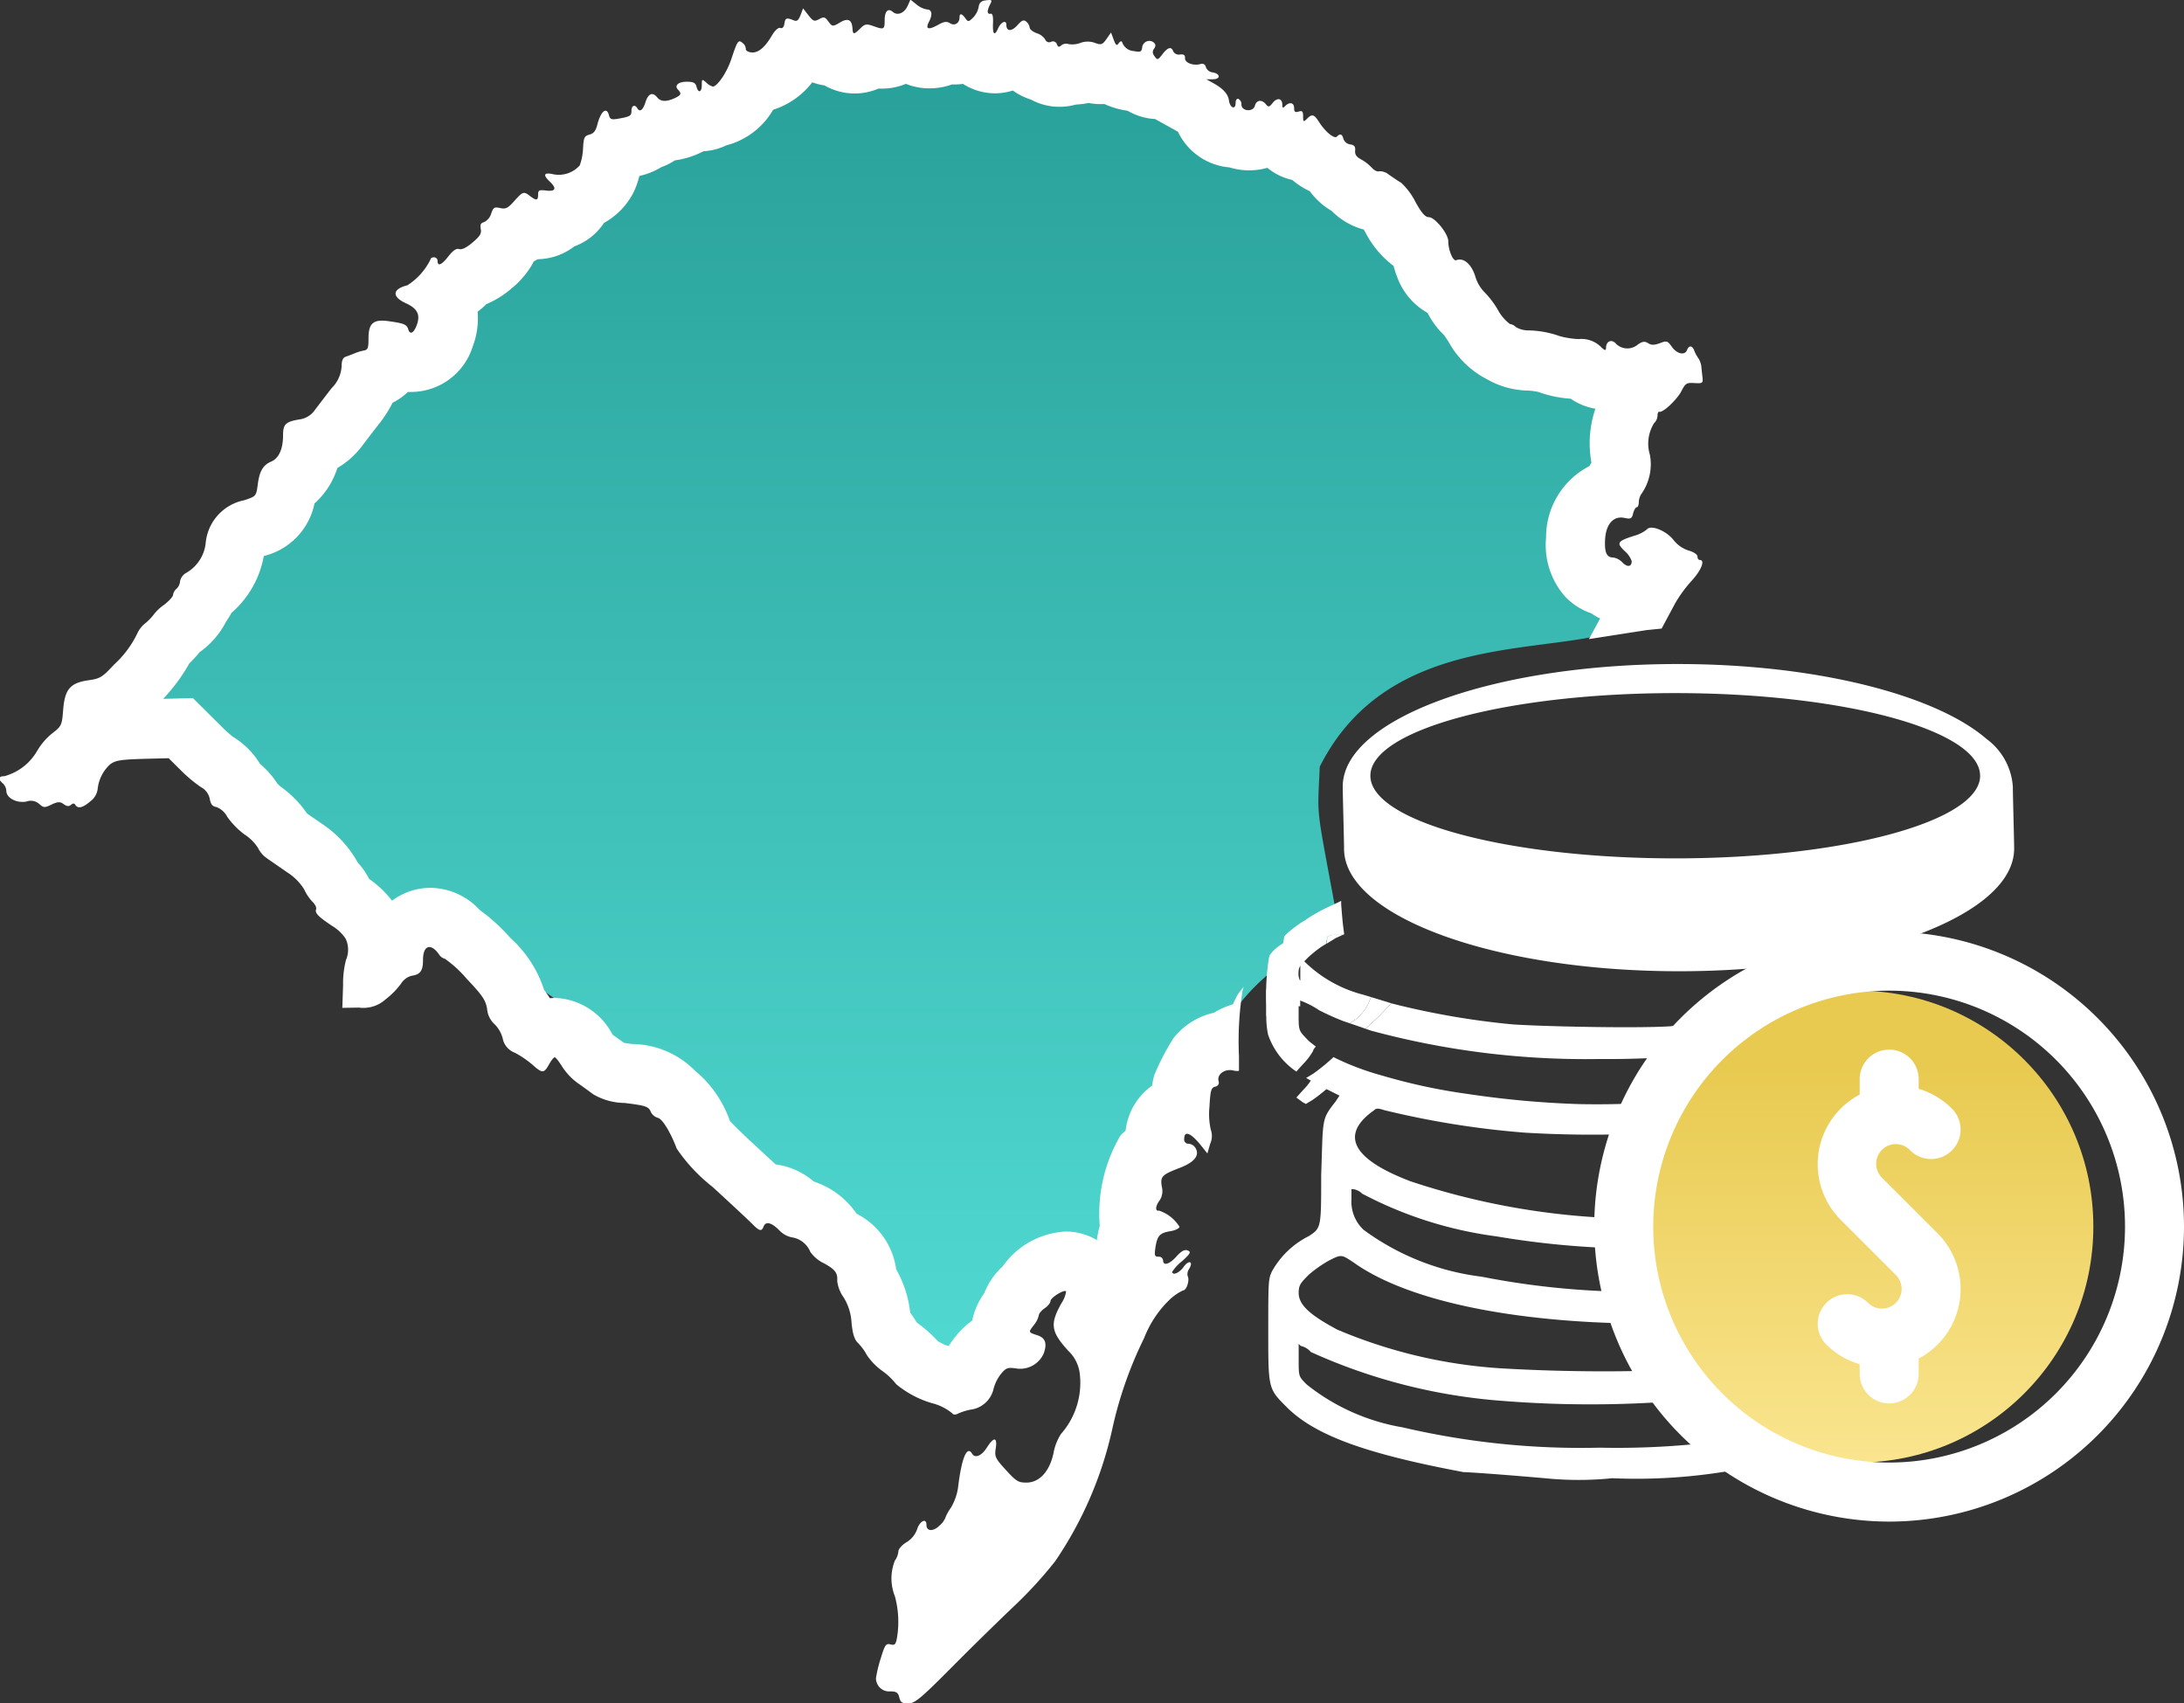
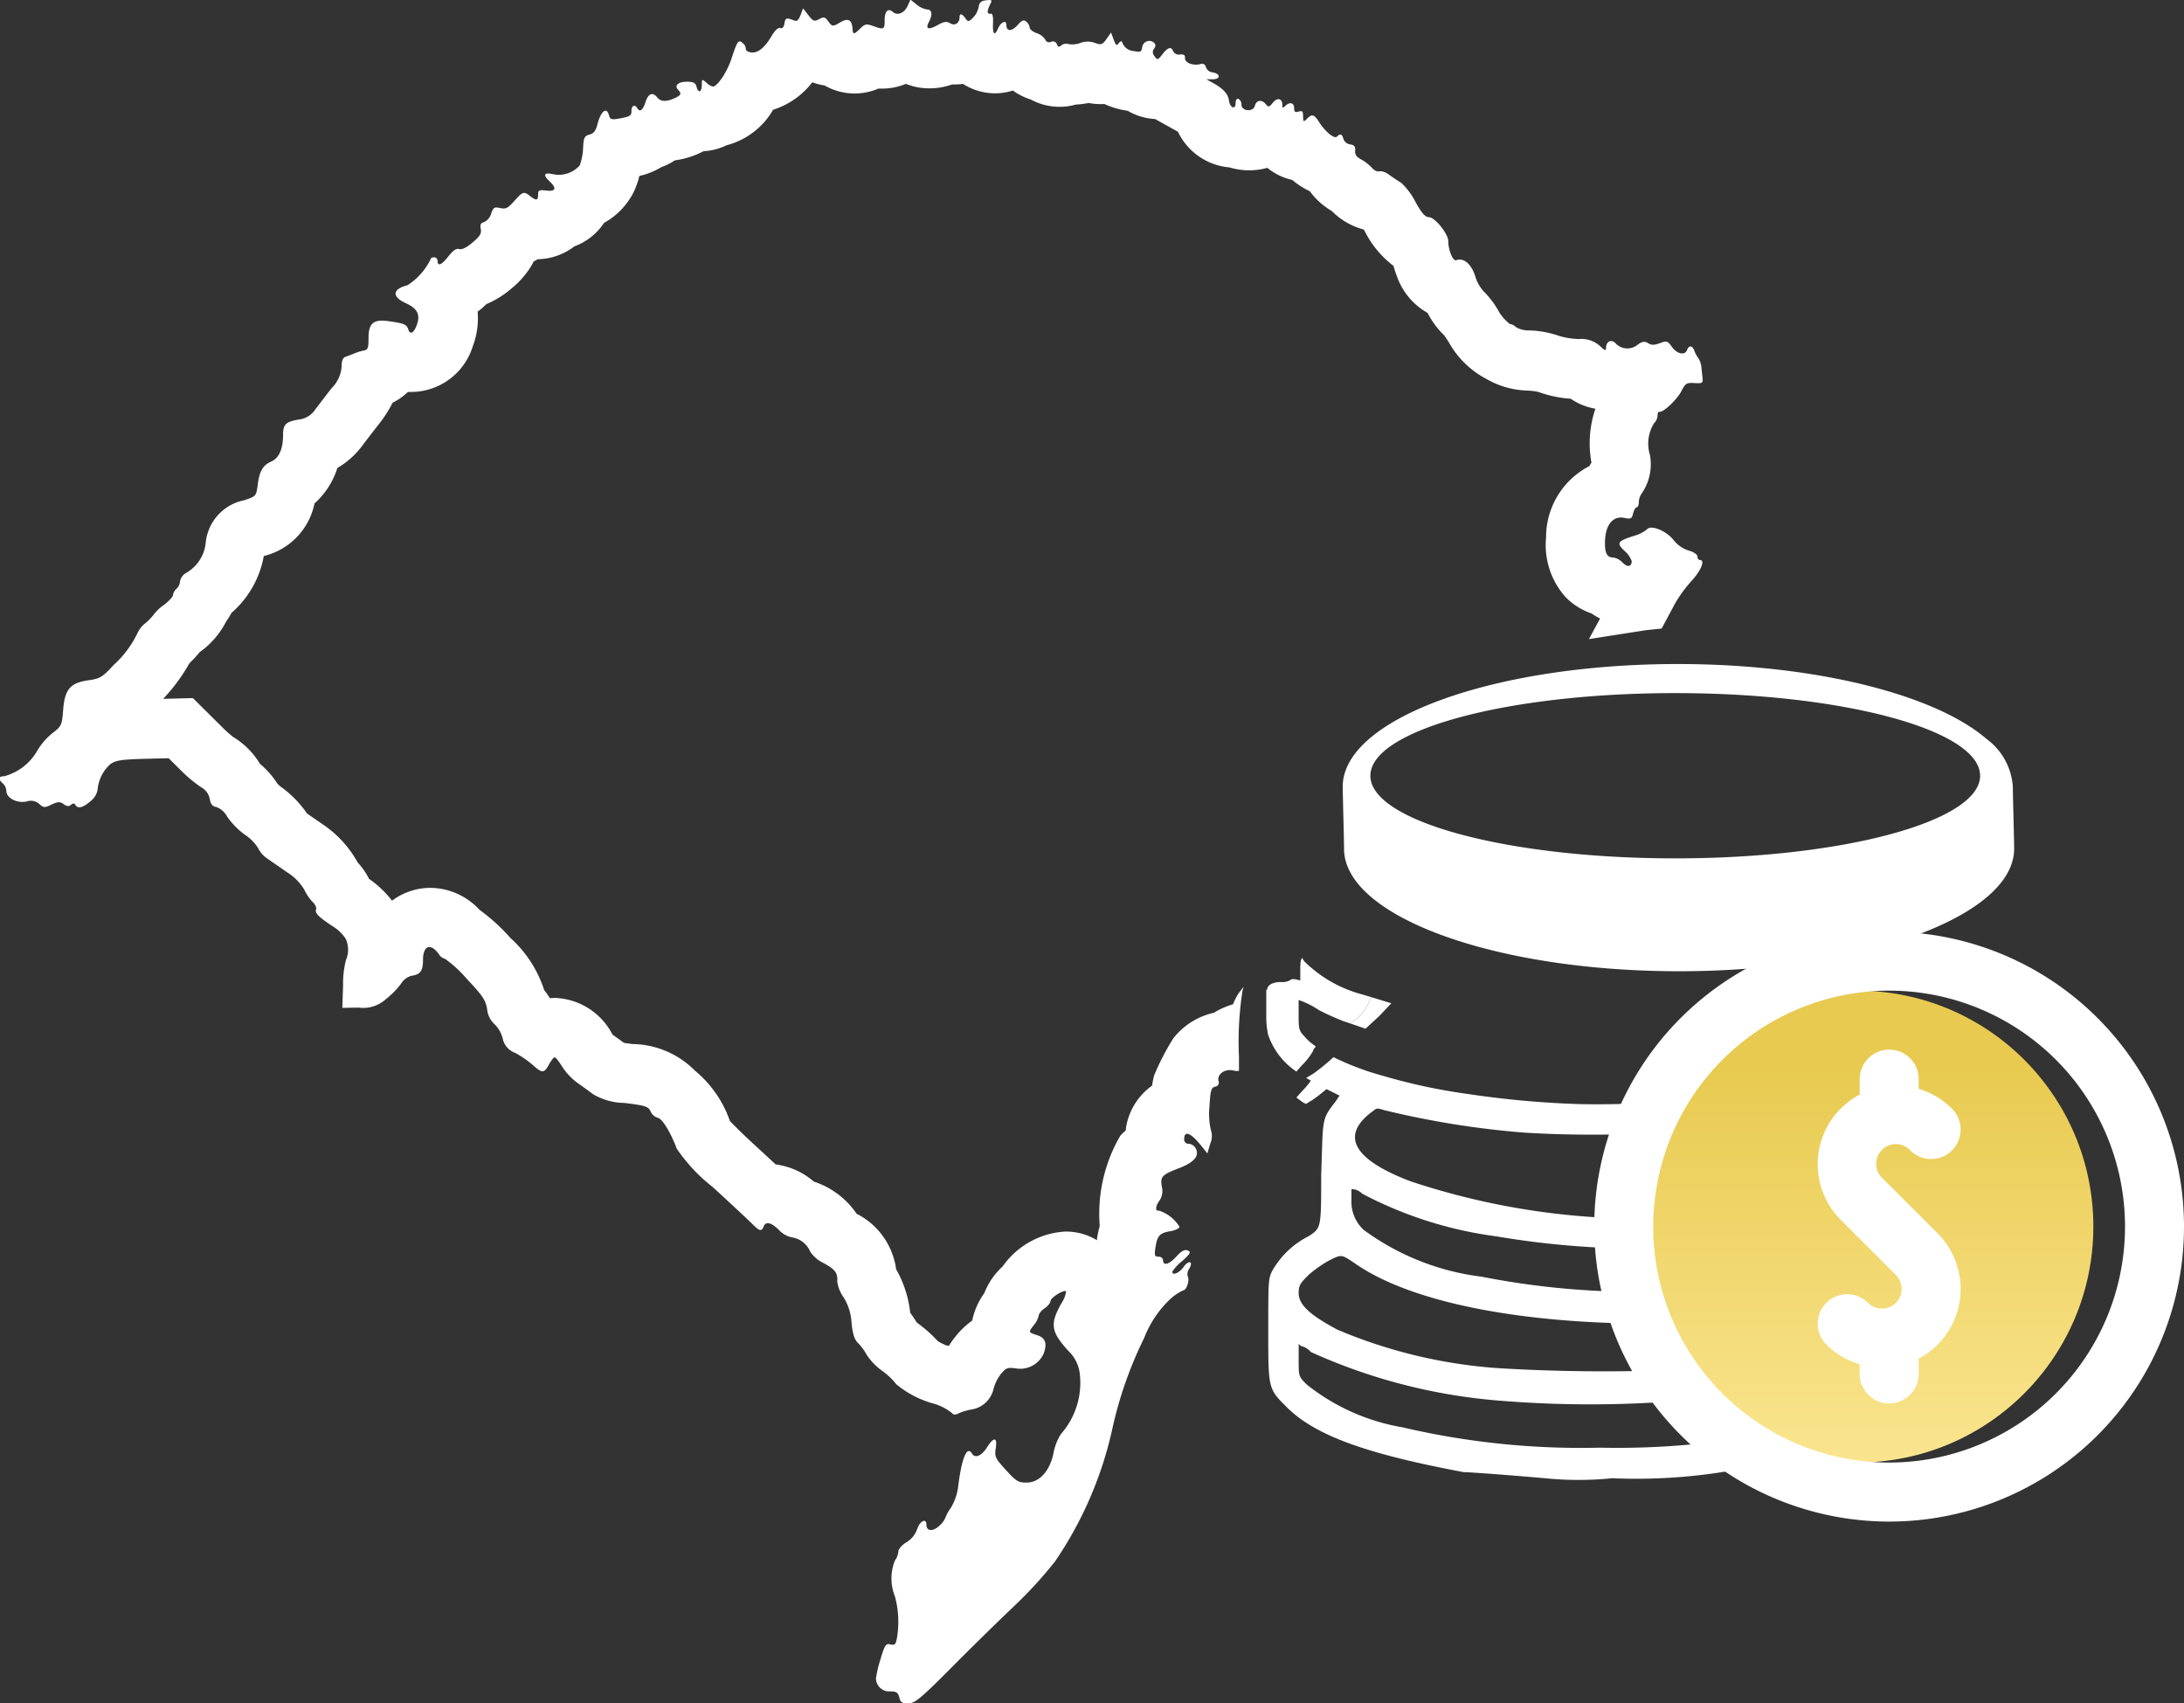
<svg xmlns="http://www.w3.org/2000/svg" width="48.615" height="37.901" viewBox="0 0 48.615 37.901">
  <rect x="0" y="0" width="48.615" height="37.901" fill="#333333" stroke="none" />
  <defs>
    <linearGradient id="linear-gradient" x1="0.5" x2="0.5" y2="1" gradientUnits="objectBoundingBox">
      <stop offset="0" stop-color="#269d96" />
      <stop offset="1" stop-color="#53ddd5" />
    </linearGradient>
    <linearGradient id="linear-gradient-2" y1="0.159" x2="0" y2="1" gradientUnits="objectBoundingBox">
      <stop offset="0" stop-color="#e8ca50" />
      <stop offset="1" stop-color="#fae58f" />
    </linearGradient>
  </defs>
  <g id="Grupo_3012" data-name="Grupo 3012" transform="translate(4330.613 282.661)">
    <g id="Grupo_2999" data-name="Grupo 2999" transform="translate(-4330.613 -282.661)">
-       <path id="Ellipse_9" data-name="Ellipse 9" d="M39.4,14.479c-.849-.627-1.3,3.156-.142,4.778-1.541.621-5.154-.008-6.7,3.065-.054,1.273-.1.7.453,3.738-3.245,1.135-3.191,3.953-5.168,7.855-.853-.325-1.3-1.287-2.057.377-1.465,3.2-2.734,1.09-3.034,0-2.4-2.306-5.624-6.4-9.675-8.232-4.66-2.111-3.228-1.819-6.574-4.938a49.8,49.8,0,0,1,7.7-9.956C15.672,9.643,16.809,7.72,18.9,7.72c4.149-1.968,6.754-2.743,12.768.97,1.627,1,1.8,1.81,4.824,4.165C38.1,14.1,39.249,13.118,39.4,14.479Z" transform="translate(-3.181 -5.259)" fill="url(#linear-gradient)" />
      <g id="Grupo_3000" data-name="Grupo 3000" transform="translate(28.184 21.317)">
        <path id="Caminho_8166" data-name="Caminho 8166" d="M37.73,51.516l.026-.058.046.075a2.885,2.885,0,0,0,1.289.739l.2.06-.046.114a1.018,1.018,0,0,1-.3.388l-.128.081-.146-.05a5.741,5.741,0,0,1-.538-.242,1.888,1.888,0,0,0-.453-.226v.317c0,.317,0,.362.136.5a1.188,1.188,0,0,0,.118.119l.129.1-.034.04a.134.134,0,0,0-.028.059,1.421,1.421,0,0,1-.231.3l-.141.158-.057-.041A1.615,1.615,0,0,1,37,53.167a1.9,1.9,0,0,1-.04-.424l0-.57.023-.015c0-.094.126-.161.3-.161a.364.364,0,0,0,.209-.041c.014-.023.07-.031.125-.018l.1.023V51.7A1.075,1.075,0,0,1,37.73,51.516Z" transform="translate(-36.957 -51.459)" fill="#fff" fill-rule="evenodd" />
      </g>
      <g id="Grupo_3001" data-name="Grupo 3001" transform="translate(29.523 20.805)">
-         <path id="Caminho_8167" data-name="Caminho 8167" d="M38.042,51.184l-.164.076-.2.124.026-.158a.328.328,0,0,1,.2-.041Z" transform="translate(-37.676 -51.184)" fill="#fff" fill-rule="evenodd" />
-       </g>
+         </g>
      <g id="Grupo_3002" data-name="Grupo 3002" transform="translate(30.395 22.329)">
-         <path id="Caminho_8168" data-name="Caminho 8168" d="M47.11,52.7a.34.34,0,0,1-.22.268,20.561,20.561,0,0,1-3.532.272,18.315,18.315,0,0,1-5.088-.63l-.126-.043.308-.283L38.718,52l.038.011a17.535,17.535,0,0,0,2.655.458c.634.045,2.672.091,3.487.045.5-.045.77-.091,1.766-.226.181,0,.226,0,.317.091a.34.34,0,0,1,.129.321Z" transform="translate(-38.143 -52.001)" fill="#fff" fill-rule="evenodd" />
-       </g>
+         </g>
      <g id="Grupo_3003" data-name="Grupo 3003" transform="translate(28.227 23.522)">
        <path id="Caminho_8169" data-name="Caminho 8169" d="M38.883,55.585h-.046v.226a.854.854,0,0,0,.272.679,5.58,5.58,0,0,0,2.627,1.042,17.908,17.908,0,0,0,4.3.317c1.042,0,1.087,0,1.177.091a.376.376,0,0,1,.091.362c-.091.226-.136.226-1.4.272-3.17.045-5.752-.453-7.02-1.359-.272-.181-.272-.181-.543-.045a2.749,2.749,0,0,0-.453.317c-.181.182-.226.227-.226.408,0,.272.272.5.86.815a11.126,11.126,0,0,0,3.623.86,39.288,39.288,0,0,0,4.619,0c1.087-.181,1.132-.181,1.268-.045.226.226.045.543-.317.589a1.02,1.02,0,0,1-.317.045,24.722,24.722,0,0,1-5.208.136,12.575,12.575,0,0,1-4.257-1.087.414.414,0,0,0-.226-.136l-.045-.045v.363c0,.362,0,.362.181.543a4.67,4.67,0,0,0,2.129.951,17.46,17.46,0,0,0,4.393.453,17.973,17.973,0,0,0,4.212-.408c.272-.045.362-.045.5.045a.354.354,0,0,1,0,.5,6.226,6.226,0,0,1-1.721.362,12.411,12.411,0,0,1-2.717.181,7.379,7.379,0,0,1-1.494,0c-1.042-.091-1.721-.136-1.812-.136-2.174-.408-3.306-.815-3.94-1.449-.408-.408-.408-.408-.408-1.676,0-1.132,0-1.178.091-1.359a1.927,1.927,0,0,1,.815-.77c.272-.181.272-.181.272-1.359.045-1.268,0-1.223.317-1.63l.091-.136-.362-.181-.381-.211.164-.1a4.529,4.529,0,0,0,.438-.358l.009-.007.021.012a6,6,0,0,0,1.064.4,12.877,12.877,0,0,0,1.9.408,21.19,21.19,0,0,0,2.491.226,19.456,19.456,0,0,0,2.717-.136c.362,0,.408,0,.5.091.091.045.091.136.091.272,0,.181-.091.317-.408.317a25.172,25.172,0,0,1-4.121.091,19.66,19.66,0,0,1-3.125-.5c-.136-.045-.181-.045-.226,0-.77.543-.5,1.087.815,1.585a16.238,16.238,0,0,0,5.8.815c.77-.045.77-.045.906.091.181.181.181.272,0,.453-.136.136-.136.136-1.359.136a19.288,19.288,0,0,1-3.442-.272,8.861,8.861,0,0,1-2.989-.951A.343.343,0,0,0,38.883,55.585Z" transform="translate(-36.981 -52.641)" fill="#fff" fill-rule="evenodd" />
      </g>
      <g id="Grupo_3004" data-name="Grupo 3004" transform="translate(0 0)">
        <path id="Caminho_8170" data-name="Caminho 8170" d="M57.46,47.729c.1.1.131.107.131.043,0-.155.128-.209.224-.094a.36.36,0,0,0,.486.015c.1-.07.154-.076.228-.029s.136.044.26,0c.154-.06.173-.054.27.083.114.16.29.195.337.067.04-.108.119-.1.159.013a.729.729,0,0,0,.09.169.437.437,0,0,1,.068.187c.006.062.018.172.026.246.014.123,0,.133-.18.122s-.2.007-.294.187-.406.478-.488.452c-.022-.007-.039.033-.039.088a.248.248,0,0,1-.077.166.859.859,0,0,0-.092.707,1.146,1.146,0,0,1-.177.848.361.361,0,0,0-.071.2c0,.064-.021.116-.046.116s-.061.061-.08.136c-.029.12-.053.132-.2.1-.243-.047-.409.145-.425.492-.014.284.038.391.186.391a.357.357,0,0,1,.2.109c.11.113.207.1.207-.029a.529.529,0,0,0-.16-.228c-.185-.177-.16-.216.212-.335a.793.793,0,0,0,.287-.143c.084-.11.432.029.593.237a.693.693,0,0,0,.332.232c.112.031.2.088.2.133s.023.078.052.078c.124,0,.034.229-.185.467a2.965,2.965,0,0,0-.365.5l-.3.56-.336.034-1.282.2.248-.458a1.554,1.554,0,0,1-.194-.115,1.447,1.447,0,0,1-.584-.373,1.737,1.737,0,0,1-.424-1.316,1.78,1.78,0,0,1,.964-1.588q.022-.039.046-.077a2.387,2.387,0,0,1,.088-1.2,1.372,1.372,0,0,1-.551-.223,2.561,2.561,0,0,1-.717-.15,1.412,1.412,0,0,0-.246-.031,1.909,1.909,0,0,1-.9-.252,2.043,2.043,0,0,1-.851-.827c-.04-.064-.08-.118-.1-.15a1.87,1.87,0,0,1-.371-.5,1.5,1.5,0,0,1-.679-.806,2.129,2.129,0,0,1-.078-.239,2.2,2.2,0,0,1-.64-.771l-.023-.039a1.554,1.554,0,0,1-.714-.414,1.592,1.592,0,0,1-.487-.438,1.779,1.779,0,0,1-.392-.252,1.316,1.316,0,0,1-.553-.269,1.5,1.5,0,0,1-.845-.01,1.4,1.4,0,0,1-1.145-.793l-.509-.283a1.341,1.341,0,0,1-.609-.183l-.1-.017a1.872,1.872,0,0,1-.42-.134,1.456,1.456,0,0,1-.351-.023,1.97,1.97,0,0,1-.283.035,1.356,1.356,0,0,1-.365.05,1.333,1.333,0,0,1-.638-.162,1.385,1.385,0,0,1-.4-.2,1.355,1.355,0,0,1-.394.062,1.338,1.338,0,0,1-.717-.21,1.437,1.437,0,0,1-.241.012,1.5,1.5,0,0,1-.5.087,1.377,1.377,0,0,1-.529-.1,1.379,1.379,0,0,1-.532.106l-.08,0a1.345,1.345,0,0,1-1.2-.071,1.309,1.309,0,0,1-.272-.069,1.78,1.78,0,0,1-.872.611,1.69,1.69,0,0,1-1.039.791,1.365,1.365,0,0,1-.509.132l-.068.033a1.915,1.915,0,0,1-.571.17,1.358,1.358,0,0,1-.3.15l-.021.013a1.646,1.646,0,0,1-.469.184,1.833,1.833,0,0,1-.132.37,1.616,1.616,0,0,1-.655.675,1.351,1.351,0,0,1-.66.522,1.375,1.375,0,0,1-.814.286q-.043.025-.09.048-.026.053-.057.105a1.973,1.973,0,0,1-.441.5,2.1,2.1,0,0,1-.556.346,1.784,1.784,0,0,1-.195.168,1.756,1.756,0,0,1-.11.776A1.44,1.44,0,0,1,31,48.749l-.078,0a1.4,1.4,0,0,1-.341.24,2.775,2.775,0,0,1-.312.484c-.116.149-.277.358-.351.456a1.876,1.876,0,0,1-.566.512,1.782,1.782,0,0,1-.509.789A1.515,1.515,0,0,1,27.714,52.4a2.187,2.187,0,0,1-.721,1.267,1.566,1.566,0,0,1-.116.189,1.894,1.894,0,0,1-.577.674l-.006,0a2.59,2.59,0,0,1-.237.258,3.928,3.928,0,0,1-.584.791l.663-.017.668.663a2.62,2.62,0,0,0,.225.2,1.768,1.768,0,0,1,.6.6,1.946,1.946,0,0,1,.385.437.745.745,0,0,0,.073.069,2.4,2.4,0,0,1,.59.6l.329.227a2.469,2.469,0,0,1,.8.865,1.588,1.588,0,0,1,.251.362,2.334,2.334,0,0,1,.512.486,1.427,1.427,0,0,1,.849-.286,1.507,1.507,0,0,1,1.1.491,4.152,4.152,0,0,1,.684.623,2.652,2.652,0,0,1,.752,1.158,1.926,1.926,0,0,1,.127.183c.038,0,.075-.005.11-.005H34.2a1.5,1.5,0,0,1,1.275.814l.007.007c.076.053.168.119.248.178.04.007.1.016.188.027a1.992,1.992,0,0,1,1.393.592,2.529,2.529,0,0,1,.778,1.119c.065.071.208.218.512.5.145.133.335.309.507.468a1.617,1.617,0,0,1,.849.382,1.846,1.846,0,0,1,.953.716,1.63,1.63,0,0,1,.88,1.237,2.46,2.46,0,0,1,.312.965,2.545,2.545,0,0,1,.142.212l.031.026a3.163,3.163,0,0,1,.448.4c.053.029.117.062.166.085l.073.017a1.977,1.977,0,0,1,.151-.212,1.8,1.8,0,0,1,.37-.352,1.6,1.6,0,0,1,.27-.613,1.582,1.582,0,0,1,.408-.593,1.828,1.828,0,0,1,1.4-.776,1.344,1.344,0,0,1,.7.193l0-.032a2.335,2.335,0,0,1,.061-.287,3.435,3.435,0,0,1,.46-2.01,1.522,1.522,0,0,1,.116-.111,1.418,1.418,0,0,1,.589-1,1.87,1.87,0,0,1,.048-.233,5.47,5.47,0,0,1,.427-.823,1.583,1.583,0,0,1,.9-.566,1.784,1.784,0,0,1,.426-.189,1.552,1.552,0,0,1,.123-.242l.114-.147-.025.087a7.332,7.332,0,0,0-.079,1.464l0,.314-.013.008a.374.374,0,0,1-.116-.011c-.189-.042-.364.085-.325.237a.092.092,0,0,1-.078.124c-.088.024-.105.085-.125.448a1.584,1.584,0,0,0,.03.51.415.415,0,0,1-.012.308l-.064.22-.14-.175c-.228-.285-.376-.343-.376-.148a.093.093,0,0,0,.1.107.2.2,0,0,1,.158.106c.085.163-.037.308-.364.434-.393.151-.43.19-.392.418a.377.377,0,0,1-.047.3c-.1.131-.105.251-.017.23a.845.845,0,0,1,.456.358c0,.037-.091.082-.2.1-.239.039-.295.1-.335.368-.026.173-.016.2.071.2a.093.093,0,0,1,.1.08c0,.132.141.091.3-.088.112-.123.18-.158.25-.13s.069.063-.125.235a1.015,1.015,0,0,0-.221.237c0,.094.157.029.253-.107.116-.163.225-.124.122.045a.2.2,0,0,0-.032.161c.049.081-.022.315-.1.316a1.124,1.124,0,0,0-.315.22,2.376,2.376,0,0,0-.554.841,8.845,8.845,0,0,0-.7,1.984,8.454,8.454,0,0,1-1.282,2.986,9.389,9.389,0,0,1-.905.989c-.316.3-.939.908-1.384,1.357-.708.712-.833.815-.979.815s-.174-.026-.2-.133-.065-.134-.2-.134a.294.294,0,0,1-.319-.294,2.874,2.874,0,0,1,.107-.444c.091-.3.116-.333.215-.308s.117,0,.144-.138a2.16,2.16,0,0,0-.045-.933,1.067,1.067,0,0,1,0-.794.412.412,0,0,0,.077-.2c0-.056.078-.146.179-.207a.551.551,0,0,0,.239-.292c.059-.183.207-.256.207-.1s.154.153.289.022a.479.479,0,0,0,.128-.165.992.992,0,0,1,.128-.235,1.219,1.219,0,0,0,.158-.443c.08-.667.2-.951.314-.758.065.108.211.047.326-.134.157-.248.239-.242.2.014-.029.185-.011.222.225.481s.281.281.46.281c.3,0,.533-.274.609-.7a1.211,1.211,0,0,1,.157-.381,1.722,1.722,0,0,0,.418-1.354.833.833,0,0,0-.257-.5c-.387-.429-.41-.593-.146-1.063a.607.607,0,0,0,.1-.258c-.046-.047-.348.142-.348.217,0,.04-.059.112-.13.16s-.13.12-.13.159a.53.53,0,0,1-.11.215c-.125.163-.127.159.084.228.174.058.216.185.134.407a.571.571,0,0,1-.61.33c-.192-.028-.229-.014-.345.128a.912.912,0,0,0-.165.347.6.6,0,0,1-.508.442,1.235,1.235,0,0,0-.272.085c-.06.032-.11.032-.13,0a1.14,1.14,0,0,0-.45-.228,2.229,2.229,0,0,1-.8-.422,1.485,1.485,0,0,0-.316-.3,1.4,1.4,0,0,1-.34-.351,1.15,1.15,0,0,0-.191-.262c-.085-.081-.123-.2-.149-.456a1.188,1.188,0,0,0-.182-.574.783.783,0,0,1-.137-.352c.014-.184-.046-.262-.3-.4a.765.765,0,0,1-.3-.254.528.528,0,0,0-.41-.321.531.531,0,0,1-.283-.16c-.175-.176-.3-.2-.346-.08s-.095.1-.262-.068c-.081-.082-.473-.447-.871-.812a3.772,3.772,0,0,1-.8-.854c-.141-.374-.325-.671-.425-.687a.251.251,0,0,1-.156-.14c-.049-.111-.113-.132-.582-.19a1.4,1.4,0,0,1-.695-.192c-.092-.069-.256-.187-.363-.262a1.4,1.4,0,0,1-.326-.349c-.072-.117-.148-.214-.17-.213s-.078.072-.127.16c-.11.2-.151.2-.365.007a2.287,2.287,0,0,0-.391-.267.427.427,0,0,1-.275-.325.694.694,0,0,0-.183-.314.519.519,0,0,1-.163-.334c-.03-.195-.1-.3-.455-.675a2.624,2.624,0,0,0-.484-.444.218.218,0,0,1-.133-.1c-.181-.257-.355-.2-.355.123,0,.247-.059.328-.26.356a.4.4,0,0,0-.232.179,1.759,1.759,0,0,1-.337.341.738.738,0,0,1-.6.187l-.367.006.017-.508a2.063,2.063,0,0,1,.065-.559.578.578,0,0,0-.009-.474.939.939,0,0,0-.3-.283c-.3-.2-.389-.285-.357-.37.014-.038-.021-.111-.078-.164a1.054,1.054,0,0,1-.186-.276,1.18,1.18,0,0,0-.371-.377l-.457-.316a.6.6,0,0,1-.2-.231.99.99,0,0,0-.3-.3,1.762,1.762,0,0,1-.385-.393.457.457,0,0,0-.243-.219c-.086-.012-.126-.062-.146-.177a.382.382,0,0,0-.2-.267,3.2,3.2,0,0,1-.447-.375l-.269-.267-.438.011c-.623.016-.737.033-.861.123a.856.856,0,0,0-.281.553.405.405,0,0,1-.16.27c-.17.147-.281.174-.336.082-.023-.039-.054-.039-.1,0s-.094.033-.162-.018-.123-.061-.268.01-.179.076-.271-.01a.283.283,0,0,0-.288-.057c-.219.042-.448-.079-.448-.238a.249.249,0,0,0-.078-.166c-.111-.094-.1-.16.035-.16a1.207,1.207,0,0,0,.721-.549,1.438,1.438,0,0,1,.338-.4c.213-.164.222-.182.249-.528.036-.46.158-.6.565-.658.256-.036.309-.068.563-.344a2.275,2.275,0,0,0,.527-.707.593.593,0,0,1,.174-.218,1.173,1.173,0,0,0,.2-.21,1.05,1.05,0,0,1,.217-.2c.108-.082.2-.182.2-.221a.222.222,0,0,1,.078-.137.254.254,0,0,0,.078-.169.279.279,0,0,1,.143-.187.87.87,0,0,0,.43-.686,1.071,1.071,0,0,1,.854-.927c.261-.086.267-.093.3-.328.037-.315.116-.452.3-.532.174-.074.266-.279.266-.592,0-.238.058-.295.353-.345a.5.5,0,0,0,.365-.226c.078-.1.241-.316.363-.472a.746.746,0,0,0,.222-.477c0-.136.027-.2.091-.222s.138-.051.2-.076a1.062,1.062,0,0,1,.208-.063c.087-.015.1-.059.1-.274,0-.333.108-.425.442-.379.353.049.41.073.445.188s.118.087.187-.1c.085-.23.016-.369-.241-.486-.319-.145-.305-.316.032-.4a1.417,1.417,0,0,0,.516-.578c0-.025.035-.045.078-.045a.079.079,0,0,1,.078.08c0,.131.091.092.245-.106.1-.127.174-.177.236-.157s.17-.037.3-.148c.166-.14.2-.2.181-.3s0-.132.074-.152a.305.305,0,0,0,.157-.187c.047-.14.072-.155.2-.126s.175,0,.315-.156c.189-.213.21-.22.351-.111s.179.1.179-.031c0-.1.025-.11.182-.091.209.025.238-.049.078-.2s-.129-.206.059-.167a.625.625,0,0,0,.608-.193,1.276,1.276,0,0,0,.074-.386c.012-.232.03-.269.142-.3.091-.022.141-.083.174-.216.077-.306.209-.414.261-.212.023.088.057.1.2.076.277-.049.3-.066.3-.18s.076-.146.13-.055.122.054.182-.134.155-.237.261-.107c.078.1.209.1.388.018.147-.069.16-.1.075-.19s0-.176.2-.176c.14,0,.191.025.211.107.039.155.119.131.119-.035,0-.134.005-.137.1-.053a.33.33,0,0,0,.145.088c.1,0,.315-.316.412-.611.137-.413.156-.44.254-.356a.174.174,0,0,1,.069.13c-.006.034.048.069.12.077.149.018.3-.1.464-.382.069-.114.142-.178.185-.161s.078-.017.09-.1c.019-.126.047-.135.211-.069.068.027.1,0,.147-.116l.057-.152.119.153c.106.136.133.145.239.087s.131-.05.208.055.09.12.252.022c.18-.109.268-.069.282.129.01.143.029.143.175,0,.1-.1.139-.105.285-.053.241.086.256.079.256-.124s.073-.283.182-.19.26.023.332-.138l.06-.136.137.11a.49.49,0,0,0,.234.11c.109,0,.126.113.041.275s-.014.187.192.073c.144-.08.2-.089.278-.042.1.066.211,0,.211-.13,0-.1.054-.087.13.02.059.083.072.082.17-.013a.475.475,0,0,0,.125-.236c.014-.1.054-.138.165-.151.133-.016.142-.007.091.09-.074.143-.071.224.009.208.045-.009.062.056.055.214-.011.249.035.292.115.11.062-.141.182-.192.182-.078,0,.15.114.156.245.012.1-.114.144-.13.2-.08a.21.21,0,0,1,.074.131c0,.038.071.094.157.125a.347.347,0,0,1,.189.14.093.093,0,0,0,.13.052.093.093,0,0,1,.13.053c.024.066.048.071.1.024a.172.172,0,0,1,.158-.027.5.5,0,0,0,.263-.025.468.468,0,0,1,.329,0c.136.049.164.039.255-.089l.1-.144.059.159c.048.129.069.144.112.08.03-.044.063-.055.076-.025a.293.293,0,0,0,.265.2c.143.029.168.017.182-.085a.159.159,0,0,1,.265-.1c.038.039.037.078,0,.13s-.043.1.009.169c.064.09.075.088.176-.044.122-.158.2-.178.242-.061a.142.142,0,0,0,.149.067c.086-.009.117.013.112.081-.008.1.179.176.342.132a.088.088,0,0,1,.123.07.182.182,0,0,0,.144.114c.18.027.191.151.014.154l-.148,0,.152.085c.224.124.331.242.351.388.023.166.148.214.148.058,0-.069.026-.107.065-.093a.135.135,0,0,1,.065.125c0,.152.263.173.3.025.033-.128.154-.144.245-.031.056.069.076.064.154-.035.1-.122.211-.1.211.05,0,.068.014.073.063.024.1-.1.2-.076.2.046,0,.086.023.1.1.077s.1-.01.1.107.007.133.082.057c.114-.117.162-.106.269.063.138.219.345.389.4.331.075-.076.118-.06.147.053a.189.189,0,0,0,.149.12c.092.013.12.048.111.137s.031.142.13.195a1.012,1.012,0,0,1,.239.184c.053.06.127.1.166.081a.323.323,0,0,1,.217.076c.081.057.2.138.273.181a1.5,1.5,0,0,1,.315.421c.138.251.219.343.3.344.135,0,.433.369.433.535,0,.2.107.451.177.423.161-.063.333.079.421.349a.852.852,0,0,0,.19.344,2.06,2.06,0,0,1,.31.4.978.978,0,0,0,.274.327.225.225,0,0,1,.132.067.537.537,0,0,0,.284.075,2.179,2.179,0,0,1,.688.126,1.837,1.837,0,0,0,.429.067A.617.617,0,0,1,57.46,47.729Z" transform="translate(-21.842 -40.026)" fill="#fff" fill-rule="evenodd" />
      </g>
      <g id="Grupo_3010" data-name="Grupo 3010" transform="translate(36.095 22.047)">
        <ellipse id="Ellipse_13" data-name="Ellipse 13" cx="5.251" cy="5.251" rx="5.251" ry="5.251" transform="translate(0 0)" fill="url(#linear-gradient-2)" />
      </g>
      <g id="Grupo_3005" data-name="Grupo 3005" transform="translate(29.889 20.793)">
        <path id="Caminho_8171" data-name="Caminho 8171" d="M37.9,51.19h-.029l.027-.013Z" transform="translate(-37.872 -51.177)" fill="#374750" fill-rule="evenodd" />
      </g>
      <g id="Grupo_3006" data-name="Grupo 3006" transform="translate(28.182 20.05)">
-         <path id="Caminho_8172" data-name="Caminho 8172" d="M37.619,53.106c-.055-.012-.112,0-.125.018a.363.363,0,0,1-.209.041c-.178,0-.3.067-.3.161l-.023.015,0-.228a5.327,5.327,0,0,1,.057-1.064l.018-.063.05-.065a1.125,1.125,0,0,1,.249-.2l.027-.157.033-.034a2.37,2.37,0,0,1,.426-.319,3.354,3.354,0,0,1,.538-.306l.268-.126,0,.07c.012.174.032.4.045.5l.022.172-.027.013H38.52a.328.328,0,0,0-.2.041l-.026.158-.107.066a3.005,3.005,0,0,0-.284.227c-.225.226-.225.226-.225.407a.471.471,0,0,0,.039.135l.036.059-.026.058a1.076,1.076,0,0,0-.011.186v.256Z" transform="translate(-36.956 -50.779)" fill="#fff" fill-rule="evenodd" />
-       </g>
+         </g>
      <g id="Grupo_3007" data-name="Grupo 3007" transform="translate(30.044 22.19)">
        <path id="Caminho_8173" data-name="Caminho 8173" d="M38.881,52.065l-.267.283-.308.283-.351-.121.128-.081a1.017,1.017,0,0,0,.3-.388l.046-.114Z" transform="translate(-37.955 -51.927)" fill="#fff" fill-rule="evenodd" />
      </g>
      <g id="Grupo_3008" data-name="Grupo 3008" transform="translate(28.857 23.872)">
-         <path id="Caminho_8174" data-name="Caminho 8174" d="M38.14,53.061l-.009.007a4.518,4.518,0,0,1-.438.358l-.164.1-.077-.043-.134-.1.141-.158a1.42,1.42,0,0,0,.231-.3.134.134,0,0,1,.028-.059l.034-.04.021.016Z" transform="translate(-37.318 -52.829)" fill="#fff" fill-rule="evenodd" />
+         <path id="Caminho_8174" data-name="Caminho 8174" d="M38.14,53.061l-.009.007a4.518,4.518,0,0,1-.438.358l-.164.1-.077-.043-.134-.1.141-.158a1.42,1.42,0,0,0,.231-.3.134.134,0,0,1,.028-.059l.034-.04.021.016" transform="translate(-37.318 -52.829)" fill="#fff" fill-rule="evenodd" />
      </g>
      <g id="Grupo_3009" data-name="Grupo 3009" transform="translate(29.891 14.778)">
        <path id="Caminho_8175" data-name="Caminho 8175" d="M52.2,49.618a1.439,1.439,0,0,1,.587,1.061c0,.188.029,1.194.029,1.382,0,1.505-3.343,2.728-7.457,2.728S37.9,53.567,37.9,52.062c0-.188-.029-1.194-.029-1.382,0-1.505,3.343-2.728,7.457-2.728C48.416,47.952,51.068,48.64,52.2,49.618Zm-.142.819c0-1.014-3.042-1.838-6.786-1.838s-6.786.824-6.786,1.839,3.042,1.839,6.786,1.839S52.059,51.452,52.059,50.437Z" transform="translate(-37.873 -47.952)" fill="#fff" fill-rule="evenodd" />
      </g>
    </g>
    <path id="Vector" d="M1.43,5.763a.435.435,0,0,1-.31-.128.656.656,0,0,0-.928.928A1.741,1.741,0,0,0,.934,7v.216a.656.656,0,0,0,1.313,0V6.875a1.752,1.752,0,0,0,.421-2.787L1.441,2.861a.438.438,0,1,1,.619-.619.656.656,0,1,0,.928-.928A1.741,1.741,0,0,0,2.247.872V.656a.656.656,0,0,0-1.313,0V1A1.752,1.752,0,0,0,.513,3.789L1.74,5.016a.438.438,0,0,1-.309.747Z" transform="translate(-4290.151 -259.301)" fill="#fff" />
    <path id="Vector-2" data-name="Vector" d="M6.564,13.129A6.564,6.564,0,1,0,0,6.564,6.572,6.572,0,0,0,6.564,13.129Zm0-11.816A5.251,5.251,0,1,1,1.313,6.564,5.257,5.257,0,0,1,6.564,1.313Z" transform="translate(-4295.126 -261.927)" fill="#fff" />
  </g>
</svg>